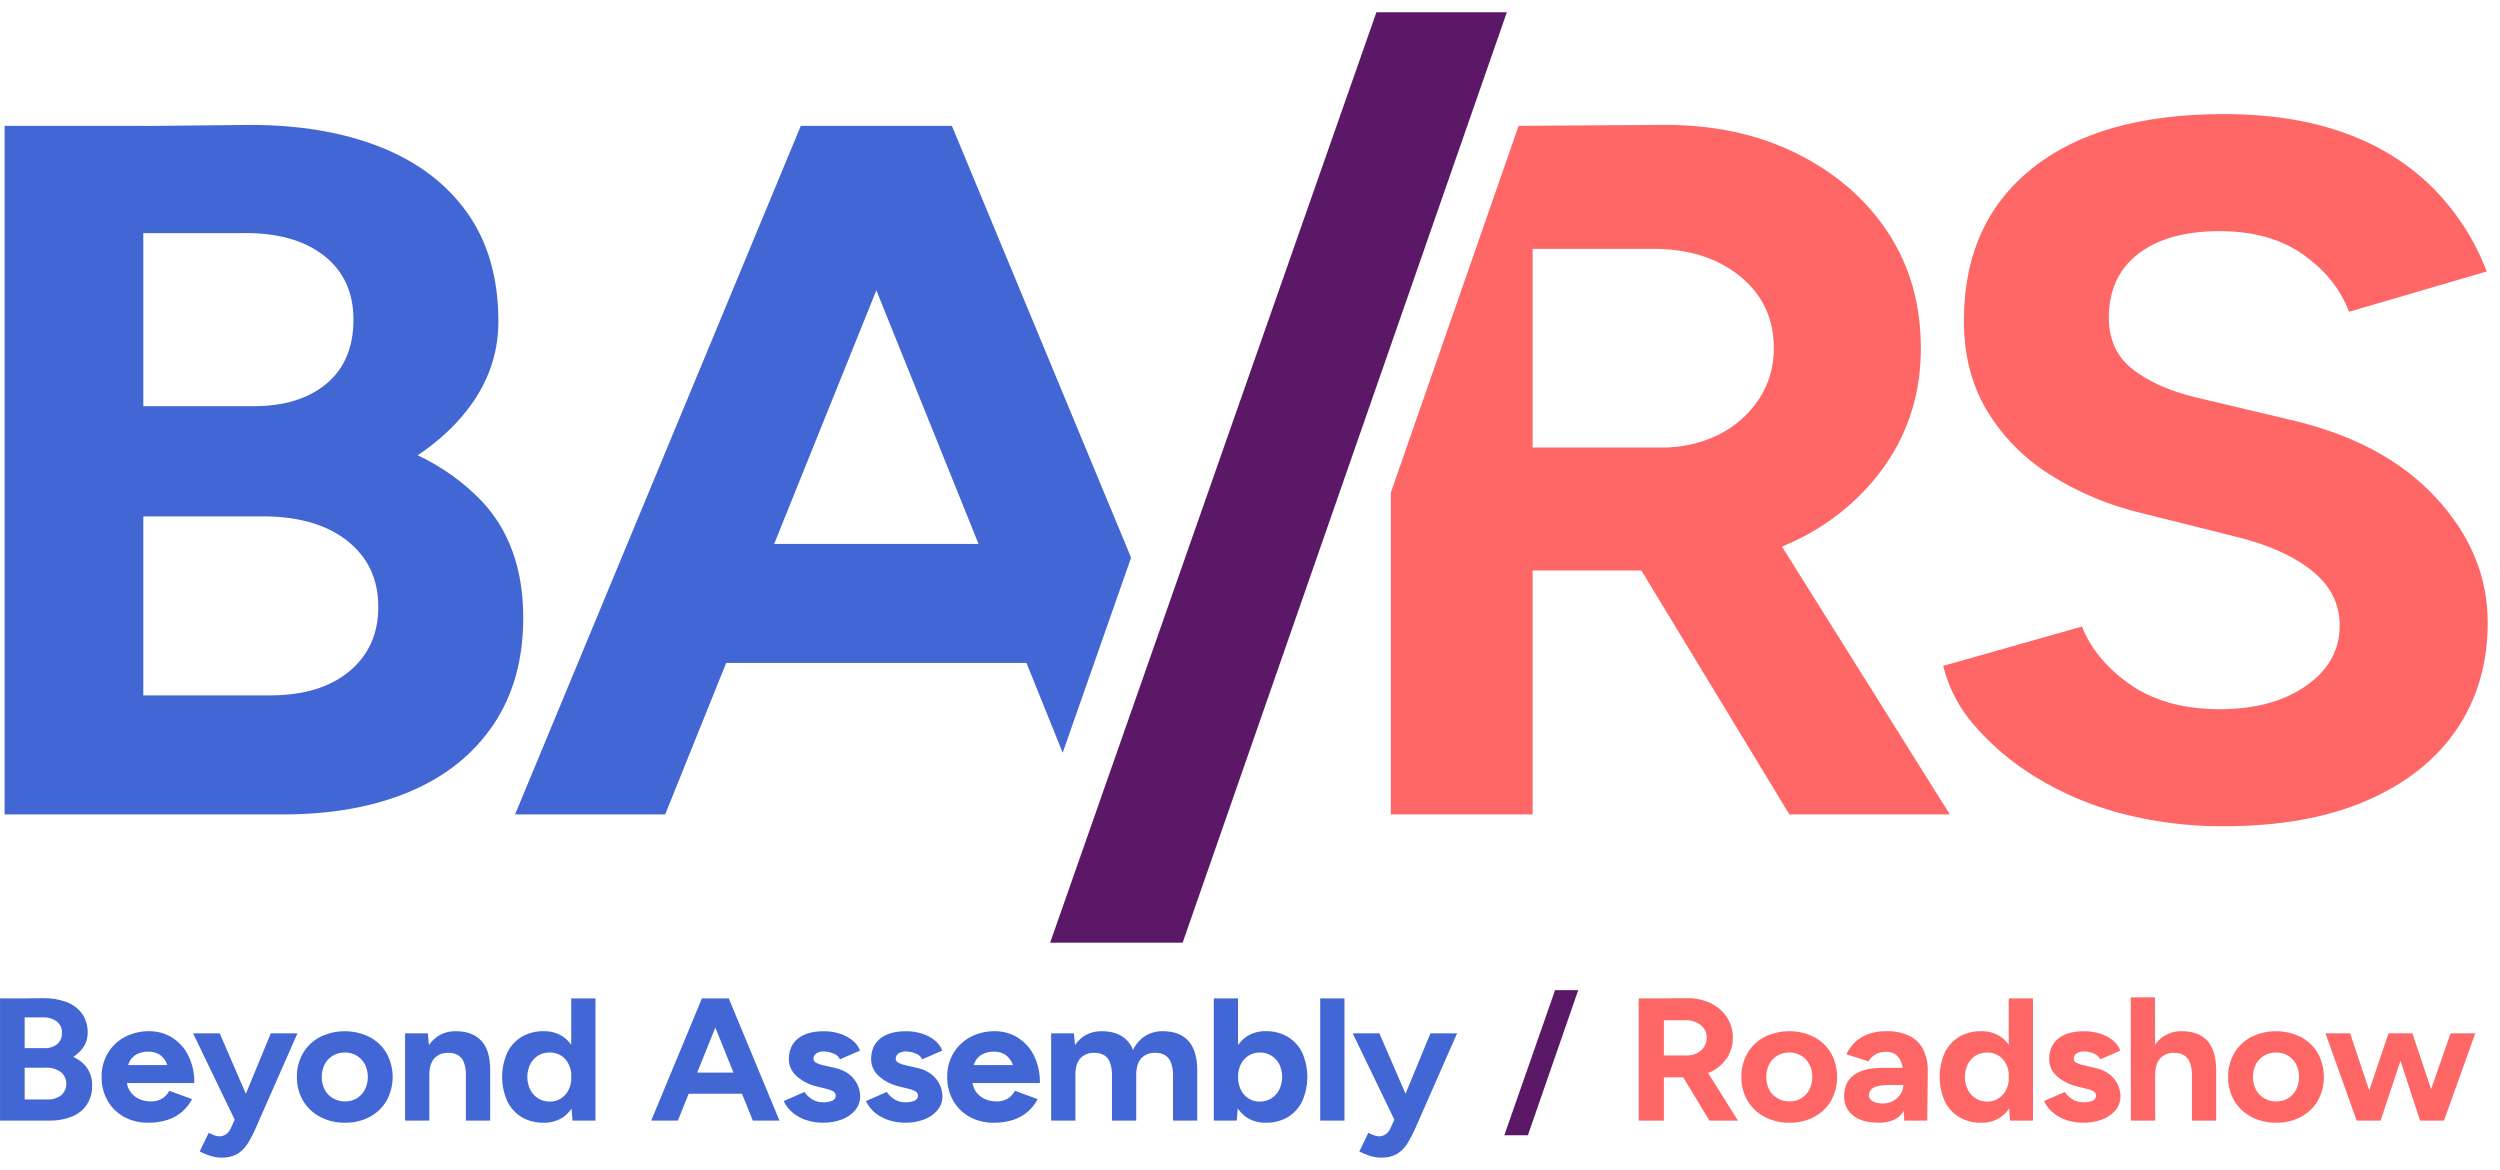
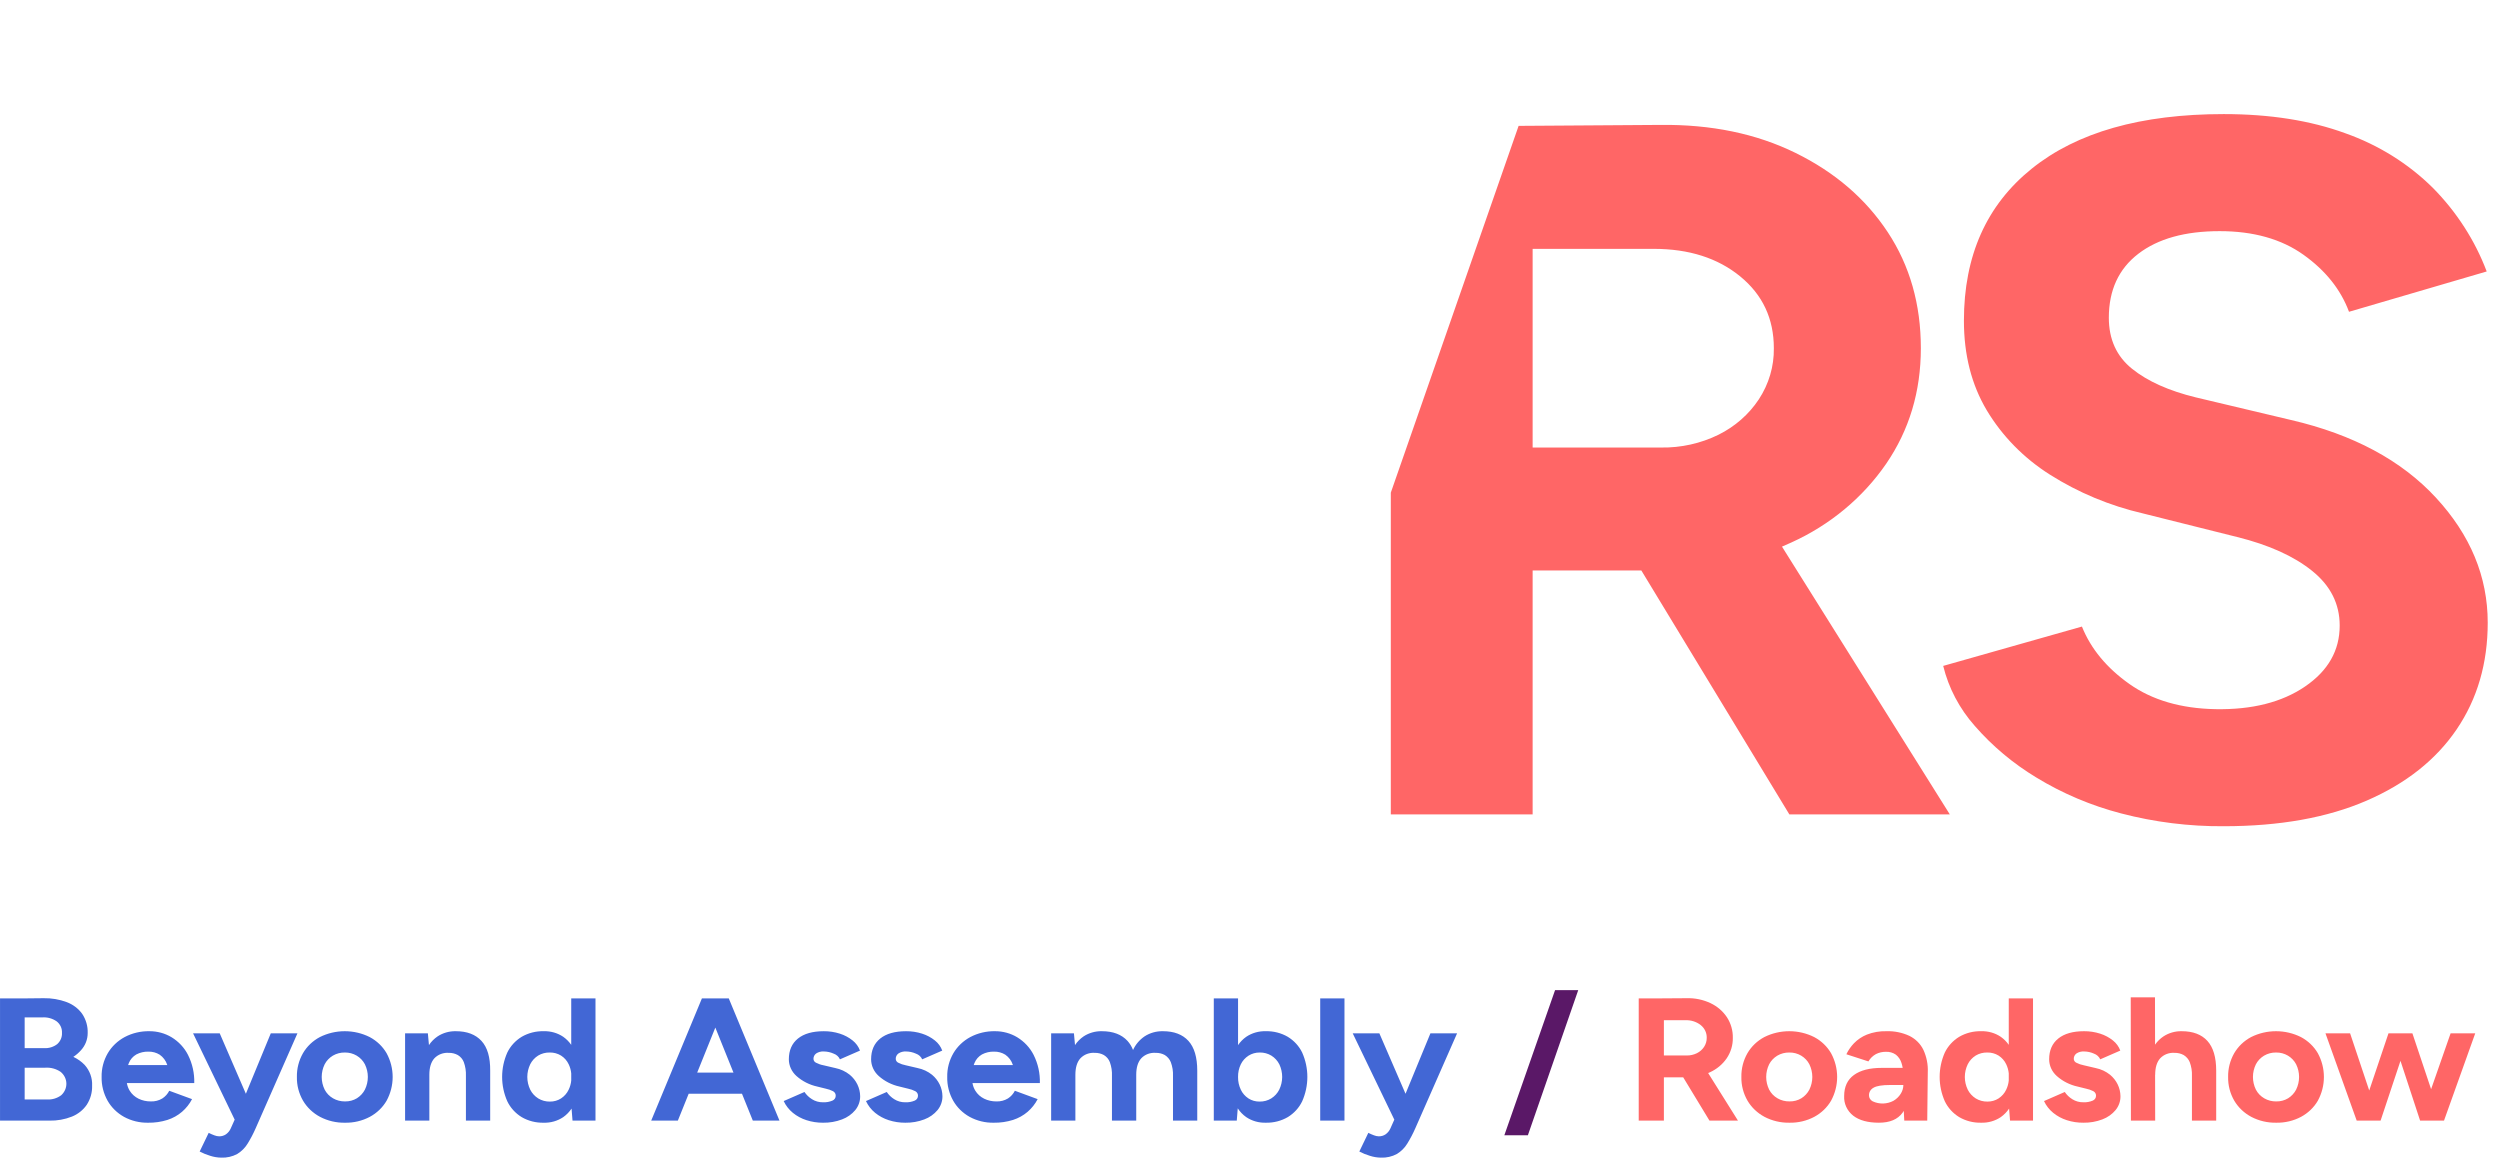
<svg xmlns="http://www.w3.org/2000/svg" width="203" height="95" viewBox="0 0 203 95" fill="none">
-   <path fill-rule="evenodd" clip-rule="evenodd" d="M86.29 61.123L83.351 53.831H58.967L54.012 66.131H41.823L65.023 10.223H77.296L91.845 45.283L86.29 61.123ZM71.159 23.574L62.862 44.167H79.457L71.159 23.574ZM39.082 40.653C41.352 43.049 42.487 46.217 42.487 50.157C42.487 53.565 41.674 56.467 40.049 58.863C38.424 61.259 36.154 63.069 33.24 64.294C30.326 65.519 26.907 66.132 22.985 66.131H0.373V10.223H11.637V10.231L20.295 10.143C24.33 10.143 27.86 10.742 30.887 11.94C33.913 13.138 36.266 14.922 37.948 17.291C39.629 19.661 40.469 22.603 40.469 26.117C40.469 28.992 39.447 31.601 37.401 33.944C36.384 35.095 35.211 36.112 33.911 36.968C35.86 37.882 37.613 39.131 39.082 40.653ZM26.263 20.726C24.637 19.475 22.424 18.876 19.623 18.928H11.637V32.985H20.548C23.07 32.985 25.059 32.373 26.516 31.148C27.973 29.924 28.701 28.193 28.701 25.957C28.701 23.721 27.889 21.977 26.263 20.726ZM28.113 43.848C26.376 42.517 23.994 41.878 20.968 41.931H11.85L11.636 41.947V56.467H21.892C24.637 56.467 26.794 55.815 28.364 54.51C29.934 53.205 30.719 51.462 30.718 49.279C30.718 46.99 29.85 45.179 28.113 43.848Z" fill="#4267D5" />
  <path fill-rule="evenodd" clip-rule="evenodd" d="M187.041 20.686C185.247 19.408 182.977 18.769 180.232 18.769C177.429 18.769 175.23 19.381 173.633 20.606C172.037 21.83 171.238 23.561 171.237 25.797C171.237 27.554 171.868 28.939 173.129 29.95C174.39 30.962 176.113 31.734 178.298 32.267L186.032 34.104C191.075 35.276 194.998 37.379 197.8 40.414C200.602 43.448 202.003 46.829 202.003 50.557C202.003 53.859 201.162 56.748 199.481 59.223C197.8 61.698 195.362 63.628 192.168 65.013C188.974 66.397 185.107 67.089 180.568 67.09C177.757 67.11 174.956 66.76 172.246 66.052C169.806 65.418 167.482 64.435 165.353 63.136C163.466 61.996 161.778 60.581 160.352 58.943C159.104 57.534 158.226 55.865 157.788 54.071L169.052 50.877C169.78 52.687 171.069 54.244 172.919 55.548C174.769 56.851 177.094 57.53 179.895 57.584C182.866 57.638 185.289 57.026 187.167 55.747C189.044 54.469 189.983 52.819 189.983 50.796C189.983 49.038 189.24 47.561 187.755 46.363C186.27 45.165 184.239 44.246 181.661 43.607L174.011 41.691C171.315 41.067 168.755 39.999 166.446 38.536C164.33 37.197 162.574 35.405 161.318 33.304C160.085 31.228 159.469 28.806 159.47 26.037C159.47 20.765 161.305 16.652 164.976 13.697C168.646 10.742 173.844 9.264 180.568 9.264C184.322 9.264 187.614 9.784 190.444 10.822C193.134 11.772 195.562 13.287 197.549 15.255C199.479 17.21 200.966 19.52 201.92 22.043L190.74 25.317C190.067 23.508 188.834 21.964 187.041 20.686ZM145.465 44.047C145.212 44.165 144.956 44.276 144.697 44.386L158.326 66.131H145.297L133.278 46.324H124.45V66.131H112.934V40.004L123.311 10.221L134.79 10.143C138.937 10.091 142.607 10.849 145.802 12.419C148.996 13.989 151.49 16.133 153.283 18.849C155.076 21.564 155.973 24.706 155.973 28.273C155.973 31.788 155.034 34.916 153.157 37.657C151.258 40.417 148.597 42.628 145.465 44.047ZM141.304 22.443C139.482 20.953 137.143 20.207 134.285 20.207H124.45V36.34H134.873C136.495 36.366 138.098 36.009 139.539 35.302C140.881 34.637 142.012 33.645 142.817 32.427C143.635 31.182 144.058 29.74 144.036 28.273C144.036 25.877 143.125 23.934 141.304 22.443Z" fill="#FF6666" />
-   <path fill-rule="evenodd" clip-rule="evenodd" d="M96.031 76.544L122.356 0.997H111.764L85.272 76.544H96.031Z" fill="#5A1867" />
  <path fill-rule="evenodd" clip-rule="evenodd" d="M118.317 83.904L114.929 91.604C114.741 92.036 114.521 92.456 114.272 92.859C114.066 93.2 113.777 93.489 113.429 93.703C113.032 93.916 112.579 94.02 112.123 94C111.821 93.995 111.521 93.945 111.235 93.852C110.938 93.763 110.65 93.646 110.377 93.504L111.108 91.987C111.26 92.064 111.417 92.133 111.578 92.192C111.699 92.24 111.828 92.266 111.959 92.27C112.157 92.273 112.35 92.216 112.511 92.107C112.682 91.984 112.816 91.82 112.899 91.632L113.219 90.915L109.839 83.904H112.003L114.129 88.814L116.152 83.904H118.317ZM107.201 81.068H109.171V90.994H107.201V81.068ZM104.567 90.71C104.031 91.022 103.412 91.179 102.784 91.164C102.216 91.181 101.658 91.022 101.194 90.71C100.919 90.516 100.685 90.274 100.505 89.997L100.426 90.994H98.56V81.068H100.53V84.863C100.707 84.602 100.932 84.374 101.194 84.188C101.658 83.876 102.216 83.717 102.784 83.734C103.412 83.719 104.031 83.877 104.567 84.188C105.079 84.501 105.485 84.946 105.739 85.472C106.015 86.097 106.157 86.768 106.157 87.446C106.157 88.124 106.015 88.795 105.739 89.421C105.487 89.949 105.081 90.396 104.568 90.71H104.567ZM103.881 86.421C103.738 86.136 103.516 85.893 103.239 85.719C102.957 85.546 102.627 85.458 102.291 85.464C101.968 85.46 101.65 85.549 101.381 85.719C101.108 85.894 100.891 86.137 100.754 86.421C100.599 86.743 100.523 87.095 100.53 87.449C100.523 87.806 100.6 88.159 100.754 88.484C100.889 88.77 101.103 89.015 101.374 89.193C101.64 89.364 101.955 89.453 102.276 89.448C102.612 89.455 102.942 89.366 103.224 89.193C103.504 89.017 103.728 88.772 103.873 88.484C104.03 88.161 104.111 87.809 104.113 87.454C104.114 87.098 104.035 86.746 103.882 86.421H103.881ZM95.247 87.364C95.264 86.983 95.203 86.603 95.068 86.244C94.973 86.009 94.804 85.808 94.582 85.669C94.358 85.546 94.103 85.485 93.844 85.492C93.626 85.475 93.407 85.506 93.204 85.582C93.001 85.658 92.819 85.778 92.672 85.932C92.398 86.234 92.261 86.683 92.262 87.279V90.994H90.291V87.364C90.308 86.984 90.249 86.604 90.119 86.244C90.028 86.007 89.858 85.805 89.634 85.669C89.412 85.548 89.159 85.487 88.903 85.492C88.685 85.475 88.466 85.506 88.263 85.582C88.06 85.658 87.878 85.778 87.731 85.932C87.457 86.234 87.321 86.683 87.321 87.279V90.994H85.353V83.904H87.203L87.291 84.861C87.474 84.584 87.713 84.343 87.993 84.152C88.427 83.869 88.944 83.722 89.471 83.734C90.376 83.734 91.07 83.996 91.553 84.521C91.749 84.739 91.901 84.99 92.003 85.26C92.204 84.817 92.528 84.434 92.941 84.152C93.378 83.869 93.897 83.723 94.426 83.734C95.331 83.734 96.022 83.996 96.5 84.521C96.978 85.046 97.217 85.852 97.217 86.939V90.994H95.247V87.364ZM82.437 87.946H78.966C79.001 88.166 79.08 88.377 79.198 88.57C79.368 88.845 79.616 89.069 79.915 89.215C80.219 89.363 80.557 89.438 80.9 89.435C81.234 89.449 81.565 89.365 81.847 89.194C82.088 89.036 82.281 88.821 82.407 88.57L84.257 89.25C84.056 89.638 83.78 89.987 83.444 90.278C83.1 90.573 82.696 90.797 82.258 90.938C81.752 91.096 81.223 91.173 80.691 91.165C80.006 91.177 79.33 91.013 78.736 90.69C78.172 90.377 77.71 89.923 77.4 89.378C77.067 88.785 76.9 88.121 76.915 87.45C76.9 86.776 77.073 86.111 77.415 85.521C77.738 84.973 78.213 84.519 78.788 84.209C79.401 83.885 80.094 83.721 80.795 83.734C81.431 83.731 82.055 83.901 82.593 84.223C83.169 84.575 83.632 85.07 83.929 85.656C84.287 86.37 84.461 87.155 84.437 87.946H82.437ZM82.236 86.45C82.129 86.126 81.918 85.843 81.631 85.641C81.361 85.473 81.044 85.386 80.721 85.393C80.377 85.383 80.036 85.461 79.736 85.62C79.46 85.78 79.247 86.022 79.131 86.308C79.107 86.364 79.086 86.424 79.065 86.486H82.248C82.244 86.473 82.239 86.461 82.236 86.45ZM73.54 86.499L74.511 86.726C74.943 86.814 75.345 87.001 75.682 87.272C75.943 87.489 76.154 87.756 76.299 88.055C76.444 88.355 76.522 88.68 76.526 89.009C76.532 89.417 76.393 89.814 76.13 90.137C75.849 90.475 75.478 90.737 75.055 90.895C74.564 91.082 74.039 91.173 73.51 91.165C73.054 91.168 72.6 91.098 72.167 90.959C71.762 90.829 71.388 90.627 71.063 90.364C70.742 90.101 70.487 89.774 70.317 89.406L72.003 88.669C72.161 88.904 72.369 89.105 72.615 89.257C72.88 89.425 73.192 89.511 73.51 89.506C73.772 89.518 74.033 89.472 74.272 89.371C74.352 89.338 74.42 89.284 74.468 89.214C74.515 89.145 74.54 89.064 74.54 88.981C74.544 88.905 74.526 88.83 74.488 88.764C74.45 88.698 74.393 88.643 74.324 88.606C74.139 88.511 73.94 88.442 73.734 88.4L73.048 88.23C72.413 88.092 71.828 87.796 71.354 87.372C71.159 87.198 71.003 86.989 70.897 86.756C70.79 86.523 70.735 86.272 70.734 86.018C70.734 85.29 70.981 84.727 71.473 84.33C71.966 83.933 72.665 83.735 73.57 83.735C74.014 83.731 74.455 83.798 74.876 83.933C75.255 84.053 75.608 84.241 75.913 84.486C76.188 84.703 76.394 84.988 76.51 85.309L74.883 86.018C74.836 85.912 74.767 85.817 74.68 85.737C74.593 85.658 74.489 85.597 74.376 85.557C74.124 85.442 73.849 85.382 73.57 85.379C73.35 85.366 73.132 85.424 72.951 85.543C72.88 85.596 72.823 85.663 72.786 85.741C72.748 85.819 72.731 85.904 72.734 85.989C72.737 86.053 72.757 86.116 72.794 86.169C72.831 86.223 72.882 86.266 72.943 86.294C73.13 86.391 73.332 86.461 73.54 86.499ZM66.861 86.499L67.831 86.726C68.263 86.814 68.665 87.001 69.002 87.272C69.263 87.489 69.474 87.756 69.619 88.055C69.764 88.355 69.841 88.68 69.845 89.009C69.852 89.417 69.712 89.814 69.45 90.137C69.169 90.475 68.798 90.737 68.375 90.895C67.884 91.082 67.359 91.173 66.83 91.165C66.374 91.168 65.92 91.098 65.487 90.959C65.082 90.829 64.707 90.627 64.383 90.364C64.062 90.101 63.807 89.774 63.636 89.406L65.323 88.669C65.481 88.904 65.689 89.105 65.935 89.257C66.2 89.425 66.512 89.511 66.83 89.506C67.092 89.518 67.352 89.472 67.591 89.371C67.671 89.338 67.74 89.284 67.787 89.214C67.835 89.145 67.86 89.064 67.86 88.981C67.864 88.905 67.847 88.83 67.808 88.764C67.77 88.698 67.713 88.643 67.644 88.606C67.458 88.511 67.26 88.442 67.054 88.4L66.368 88.23C65.733 88.092 65.148 87.796 64.674 87.372C64.479 87.198 64.323 86.989 64.217 86.756C64.11 86.523 64.055 86.272 64.054 86.018C64.054 85.29 64.301 84.727 64.793 84.33C65.286 83.933 65.984 83.735 66.89 83.735C67.334 83.731 67.775 83.798 68.196 83.933C68.576 84.053 68.927 84.241 69.233 84.486C69.507 84.703 69.714 84.988 69.83 85.309L68.203 86.018C68.156 85.912 68.087 85.817 68 85.737C67.912 85.658 67.809 85.597 67.696 85.557C67.444 85.442 67.169 85.382 66.89 85.379C66.67 85.366 66.452 85.423 66.271 85.543C66.2 85.595 66.143 85.663 66.106 85.741C66.068 85.819 66.05 85.904 66.054 85.989C66.056 86.053 66.077 86.116 66.114 86.169C66.151 86.223 66.202 86.266 66.263 86.294C66.45 86.391 66.651 86.461 66.861 86.499ZM60.249 88.811H55.921L55.041 90.995H52.877L56.996 81.068H59.175L63.294 90.995H61.13L60.249 88.811ZM58.085 83.439L56.612 87.095H59.558L58.085 83.439ZM46.411 90.016C46.233 90.285 46.004 90.521 45.735 90.711C45.271 91.022 44.713 91.182 44.146 91.165C43.518 91.18 42.898 91.022 42.362 90.711C41.849 90.397 41.442 89.949 41.191 89.421C40.915 88.795 40.773 88.124 40.773 87.446C40.773 86.768 40.915 86.097 41.191 85.471C41.444 84.946 41.85 84.5 42.362 84.188C42.898 83.877 43.518 83.719 44.146 83.734C44.713 83.717 45.272 83.876 45.735 84.188C45.99 84.368 46.21 84.59 46.384 84.842V81.068H48.354V90.994H46.489L46.411 90.016ZM46.384 87.159C46.36 86.901 46.289 86.649 46.175 86.414C46.042 86.13 45.828 85.886 45.556 85.712C45.283 85.544 44.963 85.458 44.638 85.464C44.306 85.457 43.979 85.543 43.698 85.712C43.421 85.886 43.199 86.129 43.056 86.414C42.899 86.739 42.817 87.092 42.817 87.449C42.817 87.807 42.899 88.16 43.056 88.484C43.201 88.772 43.426 89.017 43.705 89.193C43.988 89.366 44.318 89.455 44.653 89.449C44.974 89.453 45.29 89.364 45.556 89.193C45.827 89.015 46.041 88.77 46.175 88.484C46.289 88.249 46.36 87.997 46.384 87.739V87.159ZM37.833 87.364C37.849 86.984 37.791 86.604 37.661 86.244C37.57 86.007 37.4 85.805 37.176 85.67C36.954 85.548 36.701 85.487 36.445 85.492C36.227 85.475 36.008 85.506 35.805 85.582C35.602 85.658 35.42 85.778 35.273 85.932C34.999 86.235 34.862 86.684 34.863 87.279V90.994H32.893V83.904H34.743L34.831 84.862C35.014 84.584 35.254 84.343 35.535 84.153C35.968 83.869 36.486 83.723 37.012 83.734C37.917 83.734 38.611 83.996 39.094 84.521C39.577 85.046 39.813 85.852 39.803 86.939V90.995H37.833L37.833 87.364ZM30.026 90.689C29.413 91.014 28.72 91.177 28.018 91.165C27.31 91.178 26.61 91.014 25.989 90.689C25.41 90.381 24.933 89.927 24.608 89.378C24.266 88.788 24.094 88.123 24.108 87.449C24.094 86.777 24.264 86.112 24.601 85.521C24.921 84.971 25.396 84.516 25.974 84.209C26.597 83.897 27.291 83.734 27.996 83.734C28.701 83.734 29.395 83.897 30.018 84.209C30.596 84.516 31.071 84.971 31.391 85.521C31.715 86.117 31.884 86.779 31.884 87.45C31.884 88.121 31.715 88.782 31.391 89.379C31.072 89.927 30.6 90.381 30.026 90.689ZM29.631 86.421C29.481 86.134 29.252 85.891 28.966 85.719C28.678 85.548 28.344 85.459 28.004 85.464C27.659 85.458 27.319 85.547 27.026 85.719C26.741 85.891 26.511 86.134 26.362 86.421C26.205 86.743 26.123 87.094 26.123 87.45C26.123 87.805 26.205 88.155 26.362 88.478C26.514 88.77 26.75 89.016 27.044 89.185C27.337 89.355 27.675 89.441 28.019 89.435C28.359 89.442 28.694 89.353 28.981 89.18C29.259 89.004 29.483 88.762 29.63 88.478C29.788 88.155 29.869 87.804 29.869 87.449C29.869 87.094 29.788 86.743 29.631 86.421ZM20.108 92.859C19.902 93.2 19.613 93.489 19.265 93.703C18.868 93.916 18.416 94.02 17.959 94C17.657 93.995 17.357 93.945 17.071 93.852C16.774 93.763 16.486 93.646 16.213 93.504L16.945 91.987C17.097 92.064 17.254 92.133 17.415 92.192C17.536 92.24 17.665 92.266 17.795 92.27C17.993 92.273 18.186 92.216 18.347 92.107C18.518 91.984 18.652 91.82 18.735 91.632L19.056 90.915L15.676 83.904H17.84L19.965 88.814L21.989 83.904H24.153L20.765 91.604C20.577 92.036 20.358 92.456 20.108 92.859ZM14.803 87.946H10.302C10.338 88.166 10.416 88.377 10.534 88.57C10.704 88.845 10.953 89.069 11.251 89.215C11.556 89.363 11.894 89.438 12.236 89.435C12.57 89.449 12.901 89.365 13.184 89.194C13.425 89.036 13.617 88.821 13.743 88.57L15.594 89.25C15.392 89.638 15.116 89.987 14.78 90.278C14.436 90.573 14.033 90.797 13.594 90.938C13.089 91.096 12.559 91.173 12.027 91.165C11.342 91.177 10.666 91.013 10.072 90.69C9.509 90.377 9.047 89.923 8.736 89.378C8.404 88.785 8.237 88.121 8.251 87.45C8.237 86.776 8.409 86.111 8.751 85.521C9.074 84.973 9.549 84.519 10.124 84.209C10.737 83.885 11.43 83.721 12.131 83.734C12.768 83.731 13.392 83.901 13.93 84.223C14.506 84.575 14.968 85.07 15.265 85.656C15.624 86.37 15.797 87.155 15.773 87.946H14.803ZM13.572 86.45C13.465 86.126 13.254 85.843 12.967 85.641C12.697 85.473 12.38 85.386 12.057 85.393C11.713 85.383 11.373 85.461 11.072 85.62C10.796 85.78 10.583 86.022 10.467 86.308C10.443 86.364 10.422 86.424 10.402 86.486H13.584C13.579 86.473 13.576 86.461 13.572 86.45ZM7.479 88.159C7.497 88.703 7.346 89.24 7.047 89.704C6.754 90.133 6.333 90.469 5.838 90.668C5.261 90.897 4.641 91.008 4.016 90.995H0.002V81.068H2.002V81.07L3.538 81.054C4.181 81.041 4.821 81.15 5.419 81.373C5.927 81.564 6.364 81.895 6.673 82.323C6.985 82.791 7.141 83.337 7.12 83.89C7.12 84.401 6.927 84.894 6.576 85.28C6.395 85.484 6.186 85.665 5.955 85.817C6.302 85.979 6.613 86.201 6.874 86.471C7.294 86.94 7.51 87.543 7.479 88.159ZM4.599 82.933C4.259 82.696 3.841 82.582 3.42 82.614H2.002V85.11H3.584C3.968 85.13 4.346 85.014 4.644 84.784C4.776 84.666 4.879 84.523 4.946 84.364C5.013 84.205 5.042 84.033 5.032 83.862C5.041 83.686 5.007 83.51 4.932 83.348C4.856 83.187 4.743 83.045 4.599 82.933ZM4.928 87.038C4.561 86.785 4.112 86.664 3.66 86.698H2.04L2.002 86.7V89.278H3.823C4.238 89.301 4.648 89.177 4.973 88.931C5.108 88.808 5.215 88.659 5.287 88.495C5.359 88.33 5.394 88.153 5.39 87.975C5.386 87.797 5.342 87.621 5.263 87.46C5.183 87.299 5.07 87.155 4.928 87.038Z" fill="#4267D5" />
  <path fill-rule="evenodd" clip-rule="evenodd" d="M124.063 92.185L128.152 80.401H126.271L122.152 92.185H124.062H124.063Z" fill="#5A1867" />
  <path fill-rule="evenodd" clip-rule="evenodd" d="M200.99 83.904L198.453 90.994H196.513L194.919 86.139L193.304 90.994H191.364L188.827 83.904H190.827L192.381 88.549L193.946 83.904H195.886L197.405 88.442L198.99 83.904H200.99ZM186.842 90.689C186.229 91.013 185.536 91.177 184.835 91.164C184.126 91.178 183.426 91.014 182.805 90.689C182.227 90.381 181.749 89.927 181.424 89.378C181.082 88.788 180.91 88.123 180.924 87.449C180.91 86.777 181.08 86.112 181.417 85.521C181.738 84.971 182.213 84.516 182.79 84.209C183.414 83.897 184.108 83.734 184.813 83.734C185.517 83.734 186.211 83.897 186.835 84.209C187.412 84.516 187.888 84.971 188.208 85.521C188.532 86.117 188.701 86.778 188.701 87.45C188.701 88.121 188.532 88.782 188.208 89.379C187.889 89.927 187.416 90.381 186.842 90.689ZM186.447 86.421C186.297 86.134 186.068 85.891 185.783 85.719C185.494 85.548 185.16 85.459 184.819 85.464C184.474 85.458 184.135 85.547 183.842 85.72C183.557 85.891 183.327 86.134 183.178 86.421C183.02 86.744 182.939 87.094 182.939 87.45C182.939 87.805 183.02 88.156 183.178 88.478C183.329 88.77 183.566 89.016 183.859 89.185C184.153 89.355 184.491 89.442 184.834 89.435C185.175 89.442 185.51 89.353 185.797 89.18C186.075 89.004 186.299 88.762 186.446 88.478C186.603 88.156 186.685 87.805 186.685 87.449C186.685 87.094 186.604 86.743 186.446 86.421H186.447ZM177.985 87.364C178.002 86.983 177.941 86.603 177.806 86.244C177.711 86.007 177.538 85.806 177.313 85.669C177.091 85.548 176.838 85.487 176.582 85.492C176.364 85.475 176.145 85.506 175.942 85.582C175.739 85.658 175.557 85.778 175.41 85.932C175.137 86.234 175 86.684 175 87.279H174.994L175 90.994H173.03L173.015 80.983H174.985L174.991 84.828C175.173 84.563 175.406 84.334 175.679 84.152C176.111 83.871 176.625 83.724 177.149 83.734C178.065 83.734 178.761 83.996 179.239 84.521C179.717 85.046 179.955 85.852 179.955 86.939V90.994H177.985V87.364H177.985ZM169.197 86.499L170.167 86.726C170.599 86.813 171.002 87.001 171.339 87.272C171.6 87.489 171.81 87.756 171.956 88.055C172.101 88.354 172.178 88.679 172.182 89.009C172.189 89.416 172.049 89.814 171.787 90.136C171.506 90.475 171.135 90.737 170.712 90.895C170.221 91.081 169.696 91.173 169.167 91.164C168.71 91.168 168.256 91.098 167.824 90.959C167.419 90.829 167.044 90.627 166.72 90.363C166.399 90.101 166.144 89.774 165.973 89.406L167.66 88.669C167.817 88.904 168.026 89.105 168.272 89.257C168.537 89.424 168.849 89.511 169.167 89.505C169.428 89.518 169.689 89.472 169.928 89.371C170.008 89.338 170.076 89.283 170.124 89.214C170.172 89.145 170.197 89.064 170.197 88.981C170.201 88.905 170.183 88.83 170.145 88.764C170.107 88.697 170.05 88.642 169.98 88.605C169.795 88.51 169.597 88.441 169.391 88.4L168.704 88.23C168.069 88.092 167.485 87.796 167.011 87.372C166.815 87.198 166.66 86.988 166.553 86.755C166.447 86.522 166.392 86.271 166.391 86.017C166.391 85.289 166.637 84.727 167.13 84.33C167.622 83.933 168.321 83.734 169.227 83.734C169.671 83.731 170.112 83.798 170.533 83.933C170.912 84.053 171.264 84.24 171.57 84.486C171.844 84.703 172.051 84.987 172.167 85.308L170.54 86.017C170.493 85.912 170.424 85.816 170.336 85.737C170.249 85.658 170.146 85.597 170.033 85.556C169.781 85.442 169.506 85.382 169.227 85.379C169.007 85.366 168.789 85.423 168.607 85.542C168.537 85.595 168.48 85.663 168.442 85.741C168.405 85.819 168.387 85.904 168.391 85.989C168.393 86.053 168.414 86.115 168.451 86.169C168.488 86.223 168.539 86.266 168.6 86.294C168.787 86.391 168.988 86.46 169.197 86.499H169.197ZM163.138 90.016C162.96 90.285 162.73 90.521 162.462 90.711C161.998 91.022 161.44 91.181 160.872 91.164C160.244 91.18 159.625 91.022 159.089 90.711C158.576 90.397 158.169 89.948 157.917 89.42C157.642 88.795 157.5 88.124 157.5 87.446C157.5 86.768 157.642 86.096 157.917 85.471C158.171 84.946 158.577 84.5 159.089 84.188C159.625 83.876 160.244 83.719 160.872 83.734C161.44 83.717 161.998 83.876 162.462 84.188C162.717 84.368 162.937 84.589 163.111 84.842V81.068H165.081V90.994H163.216L163.138 90.016ZM163.111 87.16C163.087 86.902 163.016 86.65 162.902 86.414C162.769 86.129 162.554 85.886 162.283 85.712C162.01 85.544 161.69 85.458 161.365 85.464C161.033 85.457 160.706 85.543 160.425 85.712C160.148 85.886 159.926 86.129 159.783 86.414C159.626 86.739 159.544 87.092 159.544 87.449C159.544 87.806 159.626 88.16 159.783 88.484C159.928 88.772 160.153 89.017 160.432 89.193C160.714 89.366 161.044 89.455 161.38 89.449C161.701 89.453 162.016 89.364 162.283 89.193C162.554 89.015 162.768 88.77 162.902 88.484C163.016 88.249 163.087 87.996 163.111 87.738V87.16ZM154.627 90.994L154.586 90.205C154.553 90.257 154.52 90.308 154.485 90.356C154.092 90.895 153.453 91.164 152.567 91.164C151.672 91.164 150.978 90.975 150.485 90.597C150.239 90.404 150.043 90.158 149.915 89.879C149.787 89.601 149.729 89.298 149.746 88.995C149.746 88.239 150.013 87.669 150.545 87.286C151.077 86.903 151.826 86.712 152.791 86.712H154.498C154.476 86.58 154.445 86.449 154.403 86.322C154.326 86.057 154.167 85.82 153.948 85.641C153.713 85.476 153.426 85.393 153.134 85.407C152.853 85.403 152.576 85.466 152.328 85.591C152.07 85.733 151.859 85.939 151.716 86.187L149.925 85.606C150.079 85.282 150.286 84.983 150.537 84.719C150.831 84.414 151.189 84.172 151.589 84.01C152.093 83.813 152.635 83.719 153.179 83.734C153.827 83.713 154.47 83.845 155.052 84.117C155.547 84.365 155.943 84.761 156.178 85.244C156.442 85.817 156.565 86.441 156.536 87.066L156.492 90.994H154.627ZM153.478 88.102C152.831 88.102 152.383 88.175 152.135 88.321C152.02 88.382 151.924 88.472 151.858 88.58C151.792 88.689 151.759 88.813 151.762 88.938C151.76 89.038 151.787 89.136 151.84 89.222C151.892 89.308 151.969 89.379 152.06 89.427C152.324 89.551 152.615 89.612 152.909 89.605C153.203 89.597 153.49 89.522 153.747 89.386C153.989 89.245 154.192 89.05 154.336 88.818C154.476 88.603 154.55 88.355 154.553 88.102H153.477L153.478 88.102ZM147.317 90.689C146.704 91.013 146.012 91.177 145.31 91.164C144.601 91.178 143.901 91.014 143.28 90.689C142.702 90.381 142.224 89.927 141.9 89.378C141.558 88.788 141.386 88.123 141.4 87.449C141.386 86.777 141.555 86.112 141.892 85.521C142.213 84.971 142.688 84.516 143.265 84.209C143.889 83.897 144.583 83.734 145.288 83.734C145.992 83.734 146.686 83.897 147.31 84.209C147.887 84.516 148.363 84.971 148.683 85.521C149.007 86.117 149.176 86.778 149.176 87.45C149.176 88.121 149.007 88.782 148.683 89.379C148.364 89.927 147.891 90.381 147.316 90.689H147.317ZM146.922 86.421C146.773 86.134 146.543 85.891 146.258 85.719C145.97 85.548 145.636 85.459 145.296 85.464C144.951 85.458 144.611 85.546 144.318 85.719C144.033 85.891 143.803 86.134 143.654 86.421C143.497 86.743 143.415 87.094 143.415 87.449C143.415 87.804 143.497 88.155 143.654 88.477C143.806 88.77 144.042 89.016 144.336 89.185C144.629 89.355 144.967 89.441 145.311 89.434C145.651 89.442 145.986 89.353 146.273 89.179C146.551 89.004 146.775 88.762 146.922 88.477C147.079 88.155 147.161 87.804 147.16 87.449C147.16 87.094 147.078 86.743 146.921 86.421H146.922ZM138.809 90.994L136.676 87.478H135.108V90.994H133.064V81.068H134.869L136.944 81.054C137.621 81.032 138.293 81.171 138.899 81.458C139.443 81.717 139.902 82.111 140.227 82.6C140.552 83.102 140.717 83.683 140.705 84.273C140.715 84.863 140.541 85.443 140.205 85.939C139.868 86.429 139.395 86.821 138.839 87.073C138.795 87.094 138.748 87.113 138.702 87.132L141.123 90.994H138.809ZM138.101 83.237C137.751 82.964 137.307 82.823 136.854 82.841H135.108V85.705H136.959C137.247 85.71 137.531 85.646 137.787 85.521C138.025 85.403 138.226 85.226 138.369 85.01C138.514 84.789 138.59 84.533 138.586 84.273C138.592 84.076 138.551 83.882 138.467 83.702C138.383 83.523 138.257 83.364 138.099 83.238L138.101 83.237Z" fill="#FF6666" />
</svg>